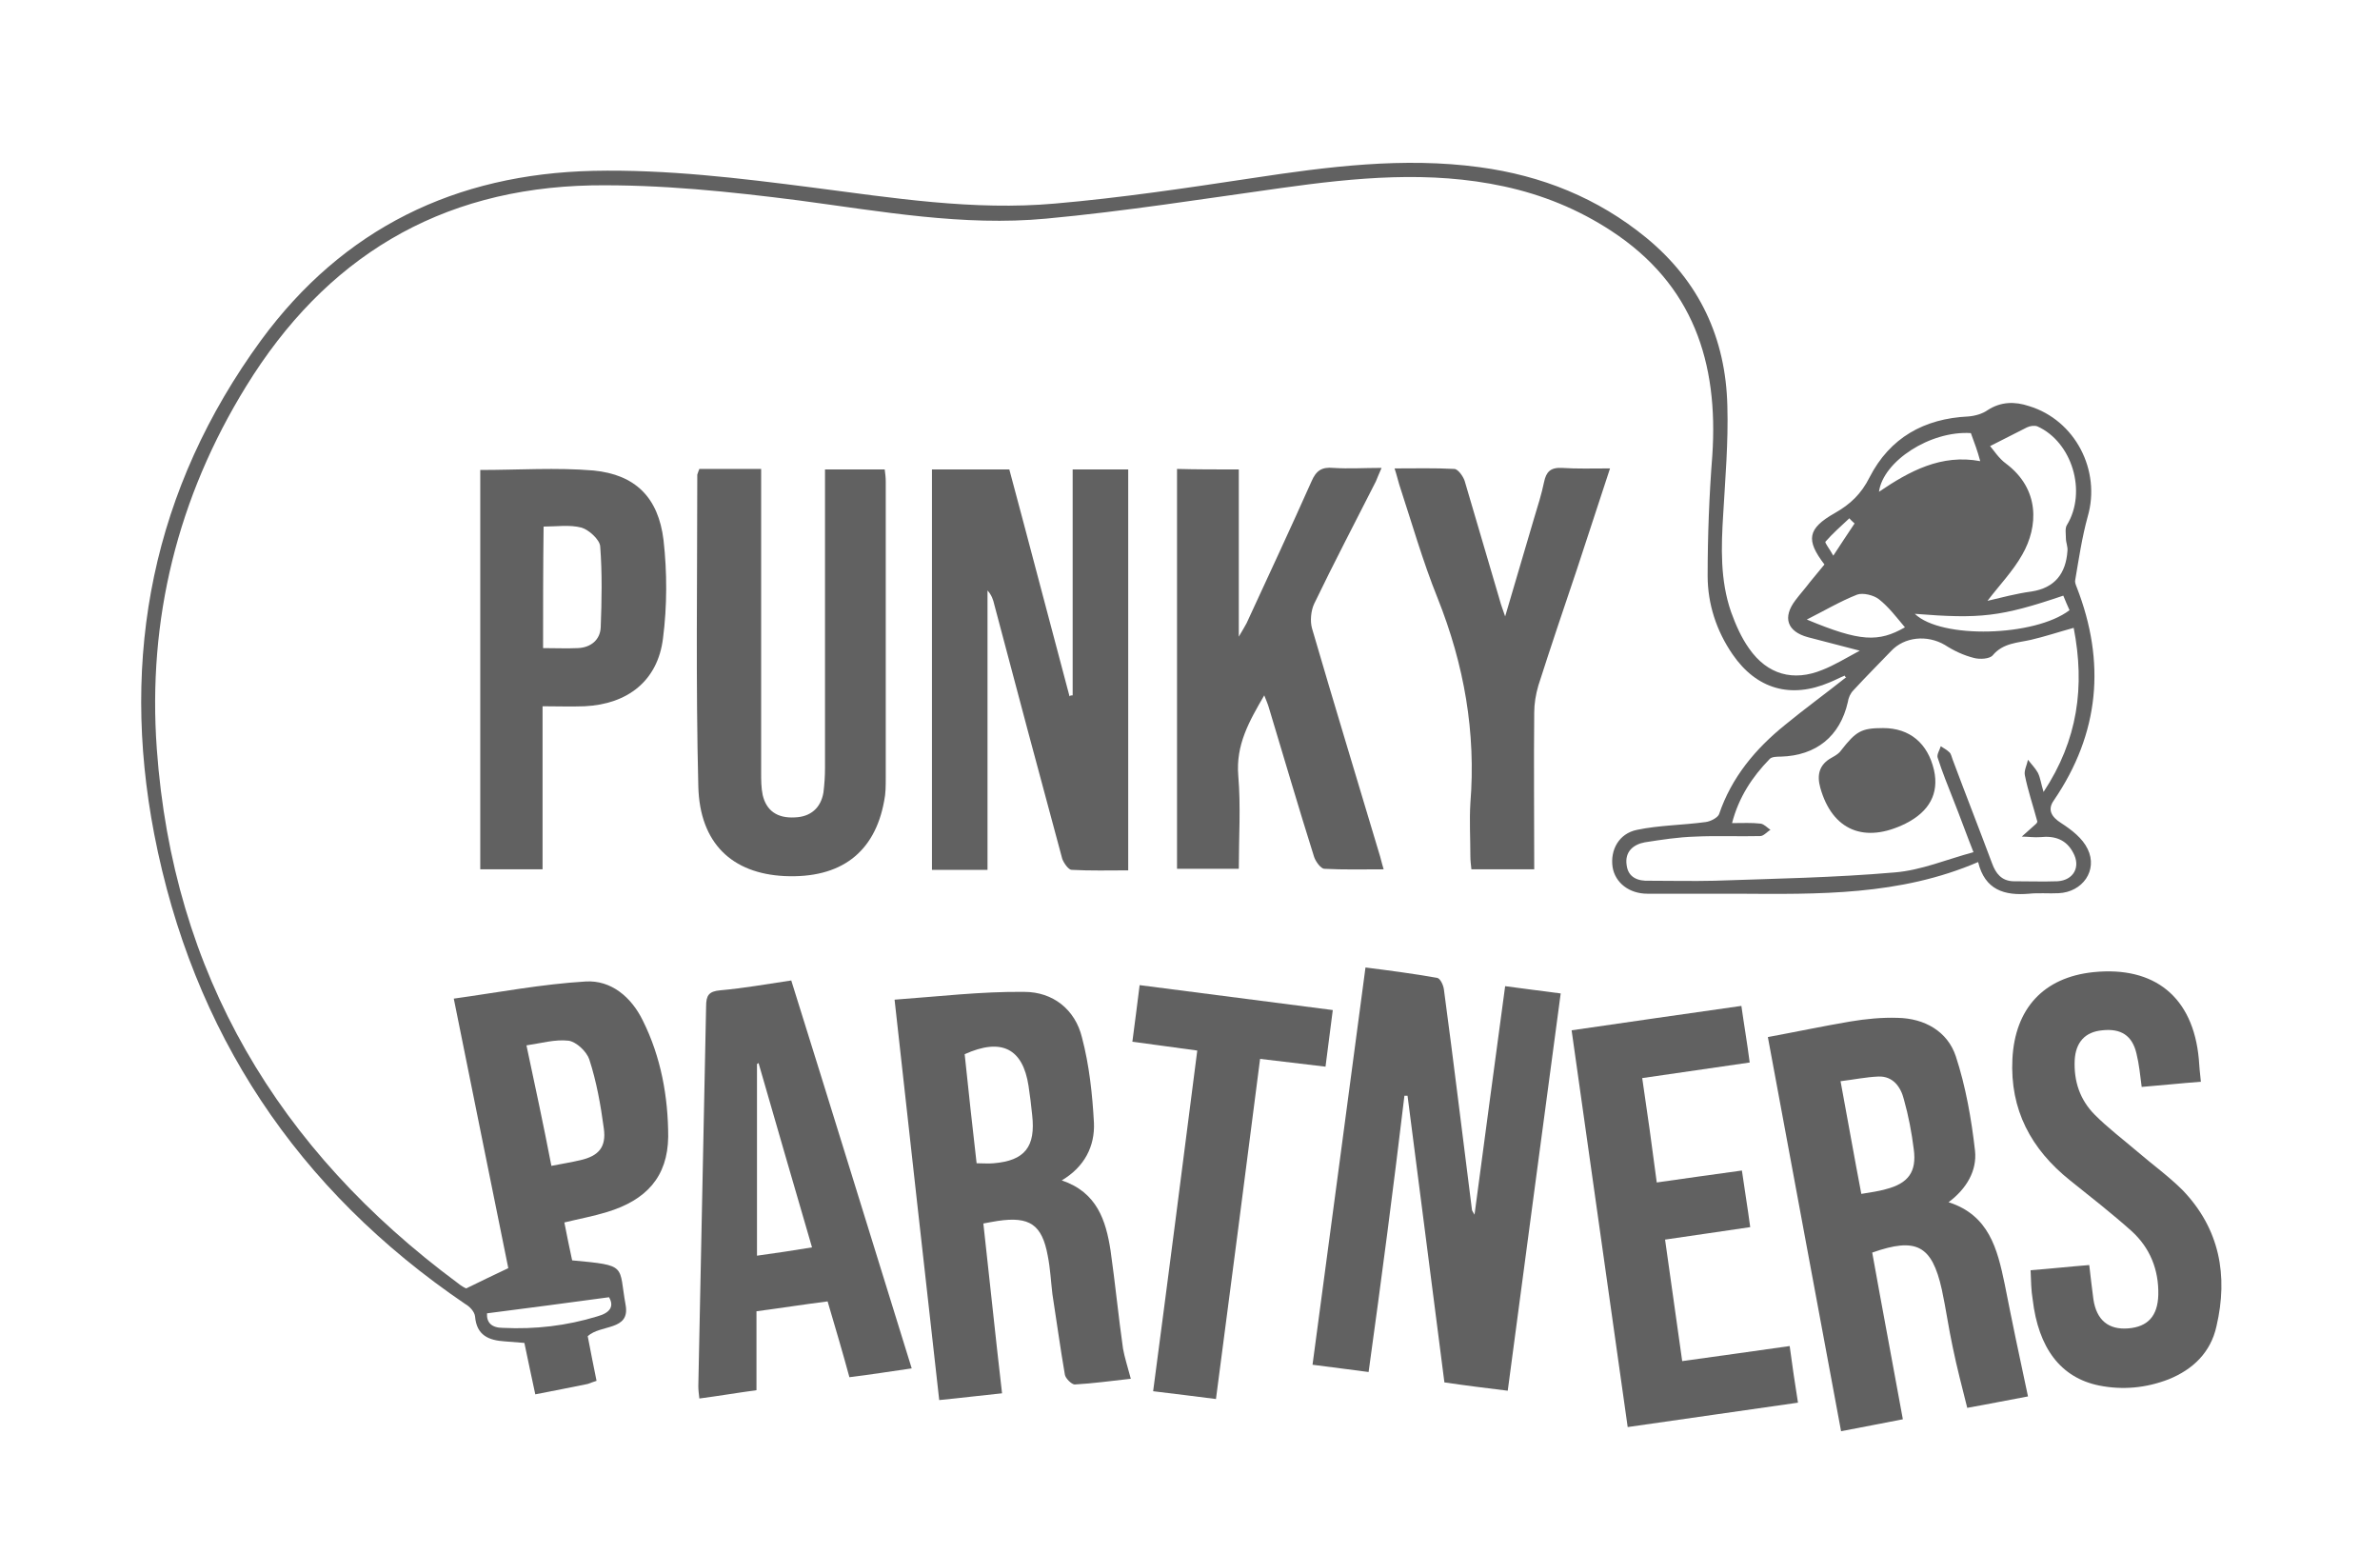
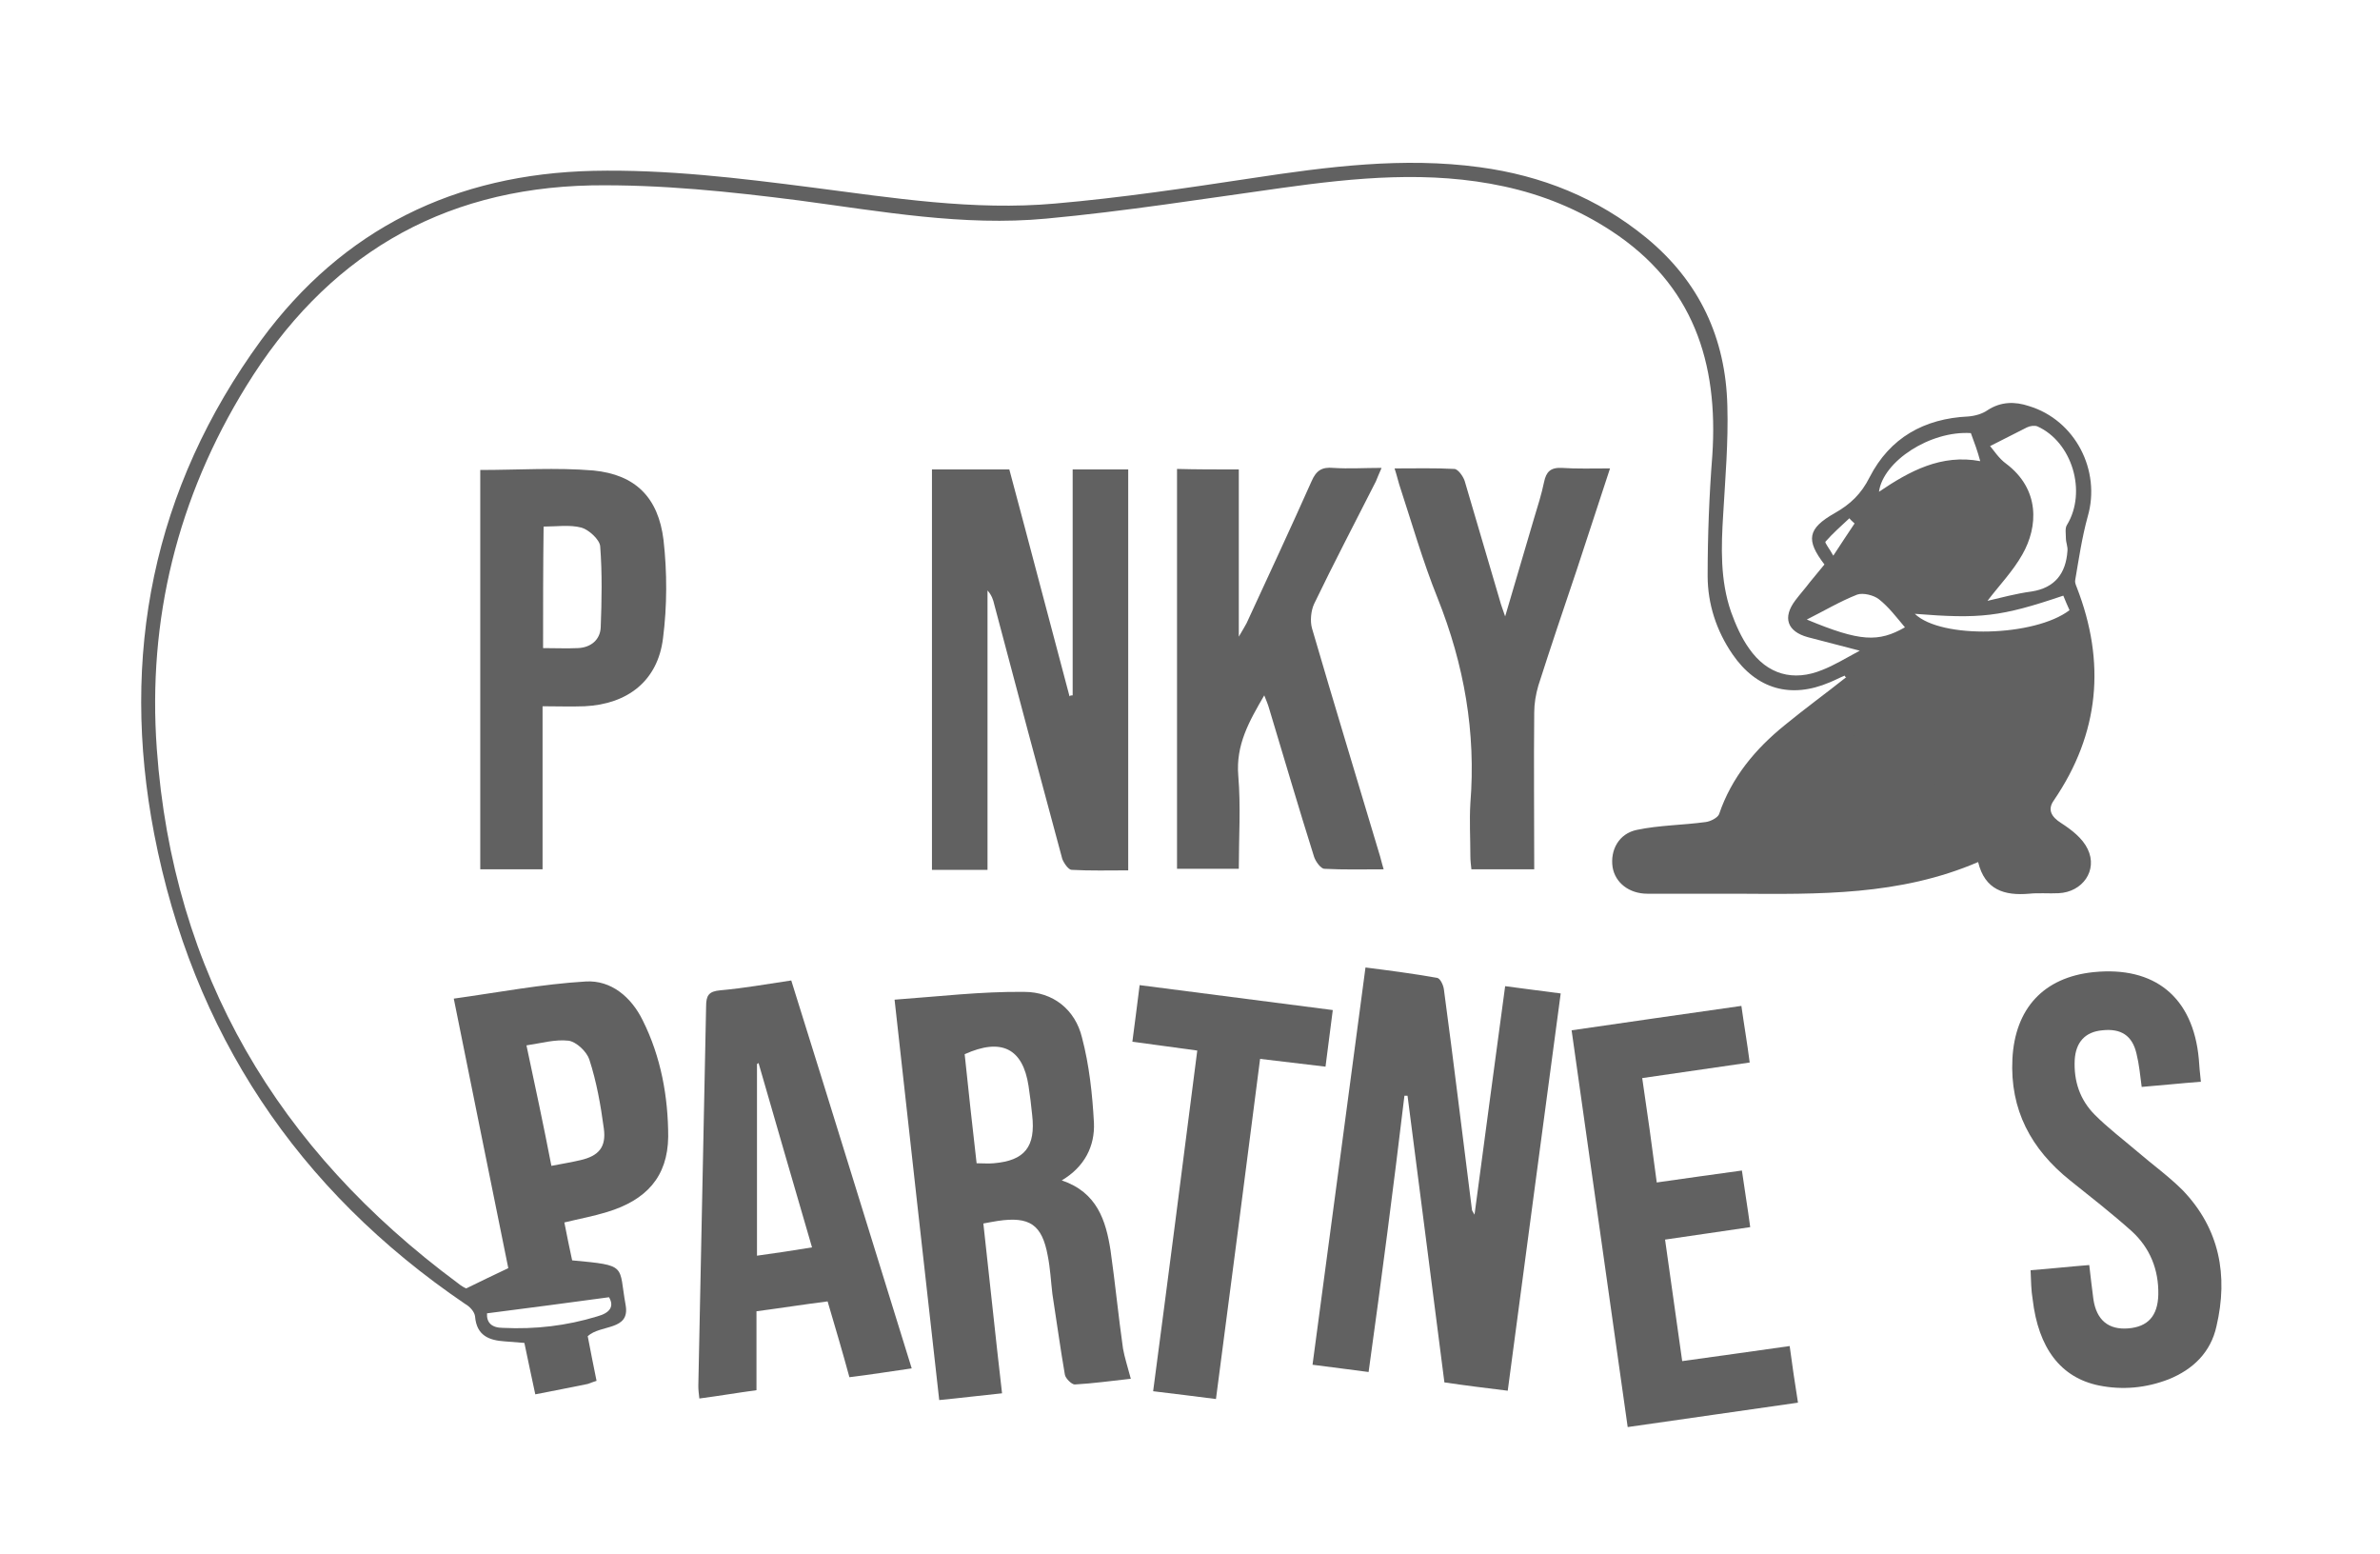
<svg xmlns="http://www.w3.org/2000/svg" id="Capa_1" data-name="Capa 1" viewBox="0 0 458.4 299.3">
  <defs>
    <style> .cls-1 { fill: #616161; stroke-width: 0px; } </style>
  </defs>
-   <path class="cls-1" d="m355.3,130.1c-1,.4-1.9.9-2.9,1.3-7.5,3.2-14.1,1.3-18.7-5.4-3.1-4.5-4.8-9.7-4.8-15.1,0-7.7.3-15.5.9-23.2,1.2-17.9-3.7-32.9-19.4-43.2-6.4-4.2-13.3-7-20.7-8.6-14.3-3.1-28.6-1.7-42.9.3-15.1,2.1-30.2,4.5-45.3,5.9-16,1.5-31.8-1.4-47.6-3.5-13.3-1.7-26.6-3.1-40-2.9-29.4.6-51.3,14-66.5,38.7-13.2,21.4-19,44.9-17.2,69.8,3.1,43.3,23.3,77.2,58,102.9.6.5,1.3.9,1.6,1,2.8-1.4,5.4-2.6,8.1-3.9-3.4-16.9-6.9-33.9-10.5-51.9,8.6-1.2,17-2.8,25.4-3.3,4.9-.3,8.8,3,11,7.5,3.5,7,4.9,14.7,4.9,22.4-.1,7.7-4.2,12.2-11.8,14.5-2.6.8-5.3,1.3-8.2,2,.5,2.6,1,5,1.5,7.3,10.8,1,8.9.9,10.3,8.6.9,5-4.8,3.7-7.3,6,.5,2.7,1.1,5.6,1.7,8.6-.6.2-1.2.4-1.7.6-3.3.7-6.6,1.3-10.1,2-.7-3.3-1.4-6.5-2.1-9.9-1.2-.1-2.5-.2-3.8-.3-3-.2-5.4-1.1-5.7-4.8-.1-.9-1-1.9-1.9-2.4-32.4-22-52.5-52.3-59.9-90.5-6.6-34.3-.3-66.5,20.6-95.1,15.8-21.5,37.4-32,64-32.6,14.1-.3,28.1,1.4,42.1,3.2,15.5,2,31.1,4.5,46.8,3.1,12.7-1.1,25.4-3,38-4.9,14.5-2.2,29.1-4.1,43.8-2.1,11.9,1.6,22.7,5.9,32.1,13.6,10.2,8.4,15.3,19.3,15.6,32.4.2,6.9-.4,13.9-.8,20.8-.4,6.4-.6,12.7,1.5,18.8.9,2.5,2,5,3.5,7.1,3.5,5,8.5,6.4,14.1,4.1,2.3-.9,4.4-2.2,7.2-3.7-3.8-1-6.9-1.8-10-2.6-4-1.1-4.9-3.8-2.4-7.1.9-1.2,1.9-2.3,2.8-3.5.9-1.1,1.9-2.3,2.8-3.4-3.6-4.7-3.3-6.9,2-9.9,3-1.7,5.1-3.7,6.7-6.9,3.9-7.6,10.5-11.3,19-11.7,1.3-.1,2.7-.5,3.7-1.2,2.6-1.7,5.3-1.7,8-.8,8.9,2.7,13.9,12.4,11.3,21.3-1.1,4-1.7,8.1-2.4,12.2-.1.4.1.9.3,1.4,5.6,14.4,4.4,28.1-4.4,41-1.3,1.8-.5,3.2,1.4,4.4,2,1.3,4.1,2.9,5.1,5,2,4.1-1,8.3-5.6,8.5-1.9.1-3.8-.1-5.7.1-4.7.4-8.5-.7-9.8-6.1-15.1,6.5-30.8,6.2-46.4,6.1h-17.3c-3.5,0-6.2-2.1-6.7-5.1-.5-3.3,1.2-6.5,4.7-7.2,4.3-.9,8.8-.9,13.2-1.5.9-.1,2.3-.8,2.6-1.5,2.4-7.1,7-12.6,12.7-17.2,3.9-3.2,7.9-6.1,11.8-9.2-.2,0-.2-.1-.3-.3Zm44.1-9.2c-2.9.8-5.6,1.7-8.2,2.3-2.6.6-5.4.6-7.4,3-.6.7-2.5.8-3.6.5-2-.5-3.9-1.4-5.6-2.5-3.4-2-7.8-1.6-10.4,1.2-2.4,2.5-4.8,4.9-7.2,7.5-.6.6-1,1.5-1.1,2.3-1.5,6.6-6.1,10.3-12.9,10.5-.7,0-1.8,0-2.2.5-3.3,3.4-5.9,7.3-7.2,12.3,2.1,0,3.8-.1,5.5.1.7.1,1.3.8,1.9,1.2-.7.4-1.3,1.2-2,1.2-4.2.1-8.3-.1-12.5.1-3.3.1-6.5.6-9.7,1.1-2.2.4-3.9,1.8-3.5,4.4.3,2.4,2.2,3.1,4.4,3,4.2,0,8.3.1,12.5,0,11.6-.4,23.2-.6,34.7-1.6,5.1-.4,10-2.5,15.2-3.9-1.5-3.8-2.6-6.9-3.8-9.9-1.1-2.8-2.2-5.5-3.1-8.3-.2-.6.4-1.5.6-2.2.6.4,1.2.7,1.7,1.2.3.3.4.9.6,1.4,2.5,6.7,5.1,13.3,7.6,20,.7,1.9,1.8,3.3,4,3.4,2.9,0,5.8.1,8.6,0,3.1-.2,4.5-2.8,3-5.5-1.3-2.5-3.5-3.3-6.3-3-1.2.1-2.4-.1-3.6-.1.9-.8,1.9-1.7,2.8-2.5.1-.1.2-.3.2-.4-.8-3-1.8-5.9-2.4-8.9-.2-.9.4-2,.6-3,.6.8,1.4,1.6,1.9,2.5.5,1,.6,2.1,1.1,3.7,6.6-10,8-20.3,5.8-31.6Zm-16.1-35c.7.8,1.7,2.4,3.1,3.4,6.5,4.9,6.2,12.1,3.1,17.5-1.8,3.2-4.5,6-6.7,8.9,2.6-.6,5.5-1.4,8.5-1.8,4.5-.7,6.6-3.5,6.9-7.8.1-.8-.3-1.6-.3-2.5,0-.8-.2-1.9.2-2.5,3.9-6.4,1-16-5.7-19-.5-.2-1.4-.1-2,.2-2.3,1.2-4.6,2.3-7.1,3.6ZM106.2,224.5c2.1-.4,3.9-.7,5.6-1.1,3.5-.8,5-2.5,4.5-6.1-.6-4.5-1.4-9-2.8-13.3-.5-1.5-2.5-3.4-4-3.6-2.6-.3-5.3.5-8.1.9,1.7,8,3.3,15.4,4.8,23.2Zm241.8-105.2c10.3,4.3,13.8,4.4,18.9,1.5-1.6-1.9-3.1-3.9-5-5.4-1-.8-3.1-1.3-4.2-.9-3.3,1.3-6.5,3.2-9.7,4.8Zm20.8-1.1c5.1,4.9,23.1,4.4,29.8-.7-.4-.9-.8-1.8-1.2-2.8-12.1,4.1-16,4.5-28.6,3.5ZM117.3,249.8c-8.1,1.1-15.7,2.1-23.5,3.1-.1,1.8.9,2.8,3.1,2.8,6.2.3,12.2-.4,18.1-2.2,2.6-.7,3.3-2,2.3-3.7ZM379.6,83.4c-7.8-.5-16.9,5.4-17.7,11.3,5.9-4,12-7.3,19.5-5.9-.5-1.9-1.1-3.5-1.8-5.4Zm-22.4,17.4c-.3-.3-.7-.6-1-1-1.6,1.5-3.2,2.9-4.6,4.5-.2.2.8,1.4,1.5,2.7,1.6-2.4,2.8-4.3,4.1-6.2Z" />
+   <path class="cls-1" d="m355.3,130.1c-1,.4-1.9.9-2.9,1.3-7.5,3.2-14.1,1.3-18.7-5.4-3.1-4.5-4.8-9.7-4.8-15.1,0-7.7.3-15.5.9-23.2,1.2-17.9-3.7-32.9-19.4-43.2-6.4-4.2-13.3-7-20.7-8.6-14.3-3.1-28.6-1.7-42.9.3-15.1,2.1-30.2,4.5-45.3,5.9-16,1.5-31.8-1.4-47.6-3.5-13.3-1.7-26.6-3.1-40-2.9-29.4.6-51.3,14-66.5,38.7-13.2,21.4-19,44.9-17.2,69.8,3.1,43.3,23.3,77.2,58,102.9.6.5,1.3.9,1.6,1,2.8-1.4,5.4-2.6,8.1-3.9-3.4-16.9-6.9-33.9-10.5-51.9,8.6-1.2,17-2.8,25.4-3.3,4.9-.3,8.8,3,11,7.5,3.5,7,4.9,14.7,4.9,22.4-.1,7.7-4.2,12.2-11.8,14.5-2.6.8-5.3,1.3-8.2,2,.5,2.6,1,5,1.5,7.3,10.8,1,8.9.9,10.3,8.6.9,5-4.8,3.7-7.3,6,.5,2.7,1.1,5.6,1.7,8.6-.6.2-1.2.4-1.7.6-3.3.7-6.6,1.3-10.1,2-.7-3.3-1.4-6.5-2.1-9.9-1.2-.1-2.5-.2-3.8-.3-3-.2-5.4-1.1-5.7-4.8-.1-.9-1-1.9-1.9-2.4-32.4-22-52.5-52.3-59.9-90.5-6.6-34.3-.3-66.5,20.6-95.1,15.8-21.5,37.4-32,64-32.6,14.1-.3,28.1,1.4,42.1,3.2,15.5,2,31.1,4.5,46.8,3.1,12.7-1.1,25.4-3,38-4.9,14.5-2.2,29.1-4.1,43.8-2.1,11.9,1.6,22.7,5.9,32.1,13.6,10.2,8.4,15.3,19.3,15.6,32.4.2,6.9-.4,13.9-.8,20.8-.4,6.4-.6,12.7,1.5,18.8.9,2.5,2,5,3.5,7.1,3.5,5,8.5,6.4,14.1,4.1,2.3-.9,4.4-2.2,7.2-3.7-3.8-1-6.9-1.8-10-2.6-4-1.1-4.9-3.8-2.4-7.1.9-1.2,1.9-2.3,2.8-3.5.9-1.1,1.9-2.3,2.8-3.4-3.6-4.7-3.3-6.9,2-9.9,3-1.7,5.1-3.7,6.7-6.9,3.9-7.6,10.5-11.3,19-11.7,1.3-.1,2.7-.5,3.7-1.2,2.6-1.7,5.3-1.7,8-.8,8.9,2.7,13.9,12.4,11.3,21.3-1.1,4-1.7,8.1-2.4,12.2-.1.4.1.9.3,1.4,5.6,14.4,4.4,28.1-4.4,41-1.3,1.8-.5,3.2,1.4,4.4,2,1.3,4.1,2.9,5.1,5,2,4.1-1,8.3-5.6,8.5-1.9.1-3.8-.1-5.7.1-4.7.4-8.5-.7-9.8-6.1-15.1,6.5-30.8,6.2-46.4,6.1h-17.3c-3.5,0-6.2-2.1-6.7-5.1-.5-3.3,1.2-6.5,4.7-7.2,4.3-.9,8.8-.9,13.2-1.5.9-.1,2.3-.8,2.6-1.5,2.4-7.1,7-12.6,12.7-17.2,3.9-3.2,7.9-6.1,11.8-9.2-.2,0-.2-.1-.3-.3Zm44.1-9.2Zm-16.1-35c.7.8,1.7,2.4,3.1,3.4,6.5,4.9,6.2,12.1,3.1,17.5-1.8,3.2-4.5,6-6.7,8.9,2.6-.6,5.5-1.4,8.5-1.8,4.5-.7,6.6-3.5,6.9-7.8.1-.8-.3-1.6-.3-2.5,0-.8-.2-1.9.2-2.5,3.9-6.4,1-16-5.7-19-.5-.2-1.4-.1-2,.2-2.3,1.2-4.6,2.3-7.1,3.6ZM106.2,224.5c2.1-.4,3.9-.7,5.6-1.1,3.5-.8,5-2.5,4.5-6.1-.6-4.5-1.4-9-2.8-13.3-.5-1.5-2.5-3.4-4-3.6-2.6-.3-5.3.5-8.1.9,1.7,8,3.3,15.4,4.8,23.2Zm241.8-105.2c10.3,4.3,13.8,4.4,18.9,1.5-1.6-1.9-3.1-3.9-5-5.4-1-.8-3.1-1.3-4.2-.9-3.3,1.3-6.5,3.2-9.7,4.8Zm20.8-1.1c5.1,4.9,23.1,4.4,29.8-.7-.4-.9-.8-1.8-1.2-2.8-12.1,4.1-16,4.5-28.6,3.5ZM117.3,249.8c-8.1,1.1-15.7,2.1-23.5,3.1-.1,1.8.9,2.8,3.1,2.8,6.2.3,12.2-.4,18.1-2.2,2.6-.7,3.3-2,2.3-3.7ZM379.6,83.4c-7.8-.5-16.9,5.4-17.7,11.3,5.9-4,12-7.3,19.5-5.9-.5-1.9-1.1-3.5-1.8-5.4Zm-22.4,17.4c-.3-.3-.7-.6-1-1-1.6,1.5-3.2,2.9-4.6,4.5-.2.2.8,1.4,1.5,2.7,1.6-2.4,2.8-4.3,4.1-6.2Z" />
  <path class="cls-1" d="m206.6,133.9v-43.5h10.7v77.2c-3.7,0-7.3.1-10.9-.1-.6,0-1.5-1.3-1.8-2.1-4.4-16.3-8.8-32.7-13.1-49-.2-.9-.5-1.8-1.3-2.7v53.8h-10.7v-77.1h14.9c3.9,14.5,7.7,29.1,11.6,43.7.1-.2.4-.2.6-.2Z" />
  <path class="cls-1" d="m263.6,264.2c-3.7-.5-7-.9-10.8-1.4,3.4-25.5,6.8-50.8,10.2-76.5,4.7.6,9.3,1.2,13.8,2,.6.1,1.2,1.4,1.3,2.2,1.9,14.1,3.6,28.3,5.4,42.4,0,.2.1.3.5,1,2-14.9,3.9-29.3,5.9-44,3.6.5,7,.9,10.7,1.4-3.4,25.5-6.8,50.8-10.2,76.5-4.1-.5-8.1-1-12.2-1.6-2.4-18.5-4.7-36.8-7.1-55.2h-.6c-2.1,17.6-4.4,35.2-6.9,53.2Z" />
-   <path class="cls-1" d="m360.6,241.2c1.9,10.6,3.9,21.1,5.9,32.1-4,.8-7.8,1.5-11.9,2.3-4.7-25.4-9.4-50.4-14.1-75.9,5.4-1,10.6-2.1,15.9-3,3-.5,6.1-.8,9.1-.7,5.2.1,9.6,2.6,11.2,7.4,1.9,5.8,3,12,3.7,18.2.4,3.8-1.6,7.3-5.1,9.9,7.8,2.5,9.4,9,10.8,15.7,1.4,7.1,2.9,14.3,4.5,21.7-3.3.6-7.2,1.4-11.7,2.2-1-4-2-7.8-2.8-11.7-.8-3.7-1.3-7.4-2.1-11.1-1.9-8.5-4.9-10.1-13.4-7.1Zm-2.1-11.3c1.8-.3,3.3-.5,4.7-.9,4.3-1.1,6-3.3,5.4-7.7-.4-3.2-1-6.4-1.9-9.6-.6-2.4-2.1-4.5-4.9-4.4-2.4.1-4.8.6-7.3.9,1.4,7.5,2.6,14.4,4,21.7Z" />
  <path class="cls-1" d="m217.8,265.5c-3.7.4-7.2.9-10.8,1.1-.6,0-1.8-1.2-1.9-1.9-.9-5.2-1.6-10.4-2.4-15.5-.3-2.5-.4-4.9-.9-7.4-1.1-6-3.5-7.6-9.6-6.7-.8.1-1.6.3-2.8.5,1.2,10.7,2.3,21.5,3.6,32.7-4,.4-7.9.9-12.1,1.3-2.9-25.7-5.7-51-8.6-77.1,8.4-.6,16.7-1.6,25-1.5,5.5,0,9.8,3.4,11.1,8.8,1.4,5.3,2,10.9,2.3,16.4.2,4.5-1.8,8.5-6.2,11.1,6.8,2.3,8.5,7.7,9.4,13.5.9,6.3,1.5,12.6,2.4,18.9.3,1.7.9,3.5,1.5,5.8Zm-29.7-41.5c1.3,0,2.3.1,3.3,0,6-.5,8.1-3.2,7.4-9.3-.2-1.9-.4-3.7-.7-5.6-1.1-7.2-5.2-9.3-12.3-6.1.7,6.9,1.5,13.9,2.3,21Z" />
  <path class="cls-1" d="m238.6,90.4v32.2c.8-1.4,1.2-2,1.5-2.6,4.2-9.1,8.4-18.1,12.5-27.3.9-2.1,2-2.8,4.2-2.6,3,.2,5.9,0,9.3,0-.5,1.1-.8,1.9-1.1,2.6-4,7.9-8.1,15.7-11.9,23.6-.6,1.3-.8,3.3-.4,4.7,4.2,14.4,8.6,28.8,12.9,43.2.3.9.5,1.9.9,3.2-3.9,0-7.7.1-11.4-.1-.7,0-1.7-1.4-2-2.3-3-9.5-5.8-19.1-8.7-28.7-.2-.7-.5-1.4-.9-2.4-2.9,5-5.5,9.5-5,15.5.5,5.9.1,11.8.1,17.9h-11.9v-77c3.7.1,7.6.1,11.9.1Z" />
-   <path class="cls-1" d="m134.7,90.3h11.9v58.4c0,1.5,0,3,.3,4.4.7,3,2.8,4.5,6.2,4.3,3-.1,5-1.8,5.5-4.8.2-1.6.3-3.2.3-4.7v-57.5h11.5c.1.8.2,1.5.2,2.3v57.1c0,1.5,0,3-.3,4.4-1.8,10-8.4,15-19.2,14.5-10.1-.5-16.3-6.3-16.6-17.2-.5-20-.2-40.1-.2-60.1.1-.4.3-.8.4-1.1Z" />
  <path class="cls-1" d="m159.4,250.6c-4.7.6-9.1,1.3-13.7,1.9v15.2c-3.7.5-7.2,1.1-11,1.6-.1-.9-.2-1.6-.2-2.4.5-24.4,1-48.8,1.5-73.1,0-2.1.5-2.9,2.7-3.1,4.5-.4,9-1.2,13.7-1.9,7.8,24.9,15.4,49.6,23.2,74.7-4.2.6-7.9,1.2-12,1.7-1.3-4.8-2.7-9.5-4.2-14.6Zm-13.3-45.9c-.1.1-.2.1-.3.2v36.9c3.6-.5,7-1,10.6-1.6-3.5-12-6.9-23.7-10.3-35.5Z" />
  <path class="cls-1" d="m391.1,244.6c3.9-.3,7.5-.7,11.3-1,.3,2.4.5,4.5.8,6.6.6,4,2.9,5.9,6.7,5.6,3.8-.3,5.7-2.4,5.8-6.5.1-4.8-1.6-9-5.1-12.2-3.8-3.4-7.9-6.6-11.9-9.8-7.5-6-11.6-13.6-11.1-23.4.5-9.7,6-15.7,15.6-16.7,11.8-1.2,19.2,4.8,20.3,16.7.1,1.4.2,2.7.4,4.4-3.9.3-7.6.7-11.4,1-.3-2.3-.5-4.4-1-6.4-.8-3.5-3-4.9-6.6-4.5-3.3.3-5.1,2.3-5.3,5.7-.2,4.1,1,7.7,3.9,10.6,2.5,2.5,5.4,4.7,8.1,7,2.9,2.5,6.1,4.8,8.8,7.5,7.1,7.4,8.8,16.4,6.5,26.2-1.1,5-4.5,8.3-9.2,10.2-4.4,1.7-8.9,2.1-13.4,1.2-7.4-1.5-11.7-7.2-12.8-16.6-.3-1.8-.3-3.4-.4-5.6Z" />
  <path class="cls-1" d="m104.5,136v31.4h-12v-76.9c7.4,0,14.6-.5,21.8.1,8.1.8,12.5,5.2,13.5,13.4.7,6.2.7,12.7-.1,18.9-1,8.2-6.8,12.7-15.1,13.1-2.7.1-5.2,0-8.1,0Zm.1-11.2c2.4,0,4.6.1,6.7,0,2.5-.1,4.3-1.6,4.4-4,.2-5.2.3-10.4-.1-15.6-.1-1.3-2.2-3.2-3.6-3.6-2.3-.6-4.8-.2-7.3-.2-.1,7.9-.1,15.5-.1,23.4Z" />
  <path class="cls-1" d="m344.7,259.2c.5,3.7,1,7.2,1.6,10.9-11,1.6-21.8,3.1-32.8,4.7-3.6-25.5-7.2-50.8-10.8-76.4,10.8-1.6,21.6-3.1,32.7-4.7.5,3.6,1.1,7,1.6,10.9-6.9,1-13.7,2-20.7,3,1,6.7,1.9,13.2,2.8,20.1,5.5-.8,10.7-1.5,16.4-2.3.5,3.6,1.1,7.1,1.6,10.9-5.5.8-10.8,1.6-16.4,2.4,1.1,7.8,2.2,15.5,3.3,23.4,7.1-1,13.8-1.9,20.7-2.9Z" />
  <path class="cls-1" d="m268.6,90.2c4,0,7.8-.1,11.5.1.7,0,1.7,1.4,2,2.3,2.3,7.7,4.5,15.4,6.8,23.1.2.8.5,1.5,1,3,2-6.8,3.8-12.9,5.6-19,.7-2.3,1.4-4.5,1.9-6.9.4-1.9,1.2-2.8,3.4-2.7,2.9.2,5.9.1,9.3.1-2.2,6.7-4.3,13.1-6.4,19.5-2.5,7.4-5,14.8-7.4,22.3-.5,1.7-.8,3.5-.8,5.2-.1,10,0,20,0,30.2h-12.1c-.1-.9-.2-1.7-.2-2.6,0-3.4-.2-6.8,0-10.1,1.1-13.7-1.2-26.7-6.3-39.5-2.9-7.2-5-14.6-7.4-21.9-.3-1-.5-1.9-.9-3.1Z" />
  <path class="cls-1" d="m230.6,202.3c-4.2-.6-8.2-1.1-12.5-1.7.5-3.6.9-7.1,1.4-10.9,12.4,1.6,24.7,3.2,37.2,4.8-.5,3.7-.9,7.2-1.4,10.9-4.3-.5-8.3-1-12.6-1.5-2.8,21.8-5.6,43.5-8.5,65.5-4-.5-7.8-1-12.1-1.5,2.9-21.9,5.7-43.7,8.5-65.6Z" />
  <path class="cls-1" d="m362.7,140.2c5.1,0,8.6,2.9,9.8,8.1,1,4.5-.9,8-5.5,10.3-7.9,3.9-14.1,1.3-16.4-6.9-.7-2.5-.2-4.5,2.2-5.8.7-.4,1.4-.8,1.8-1.4,2.9-3.7,3.9-4.3,8.1-4.3Z" />
</svg>